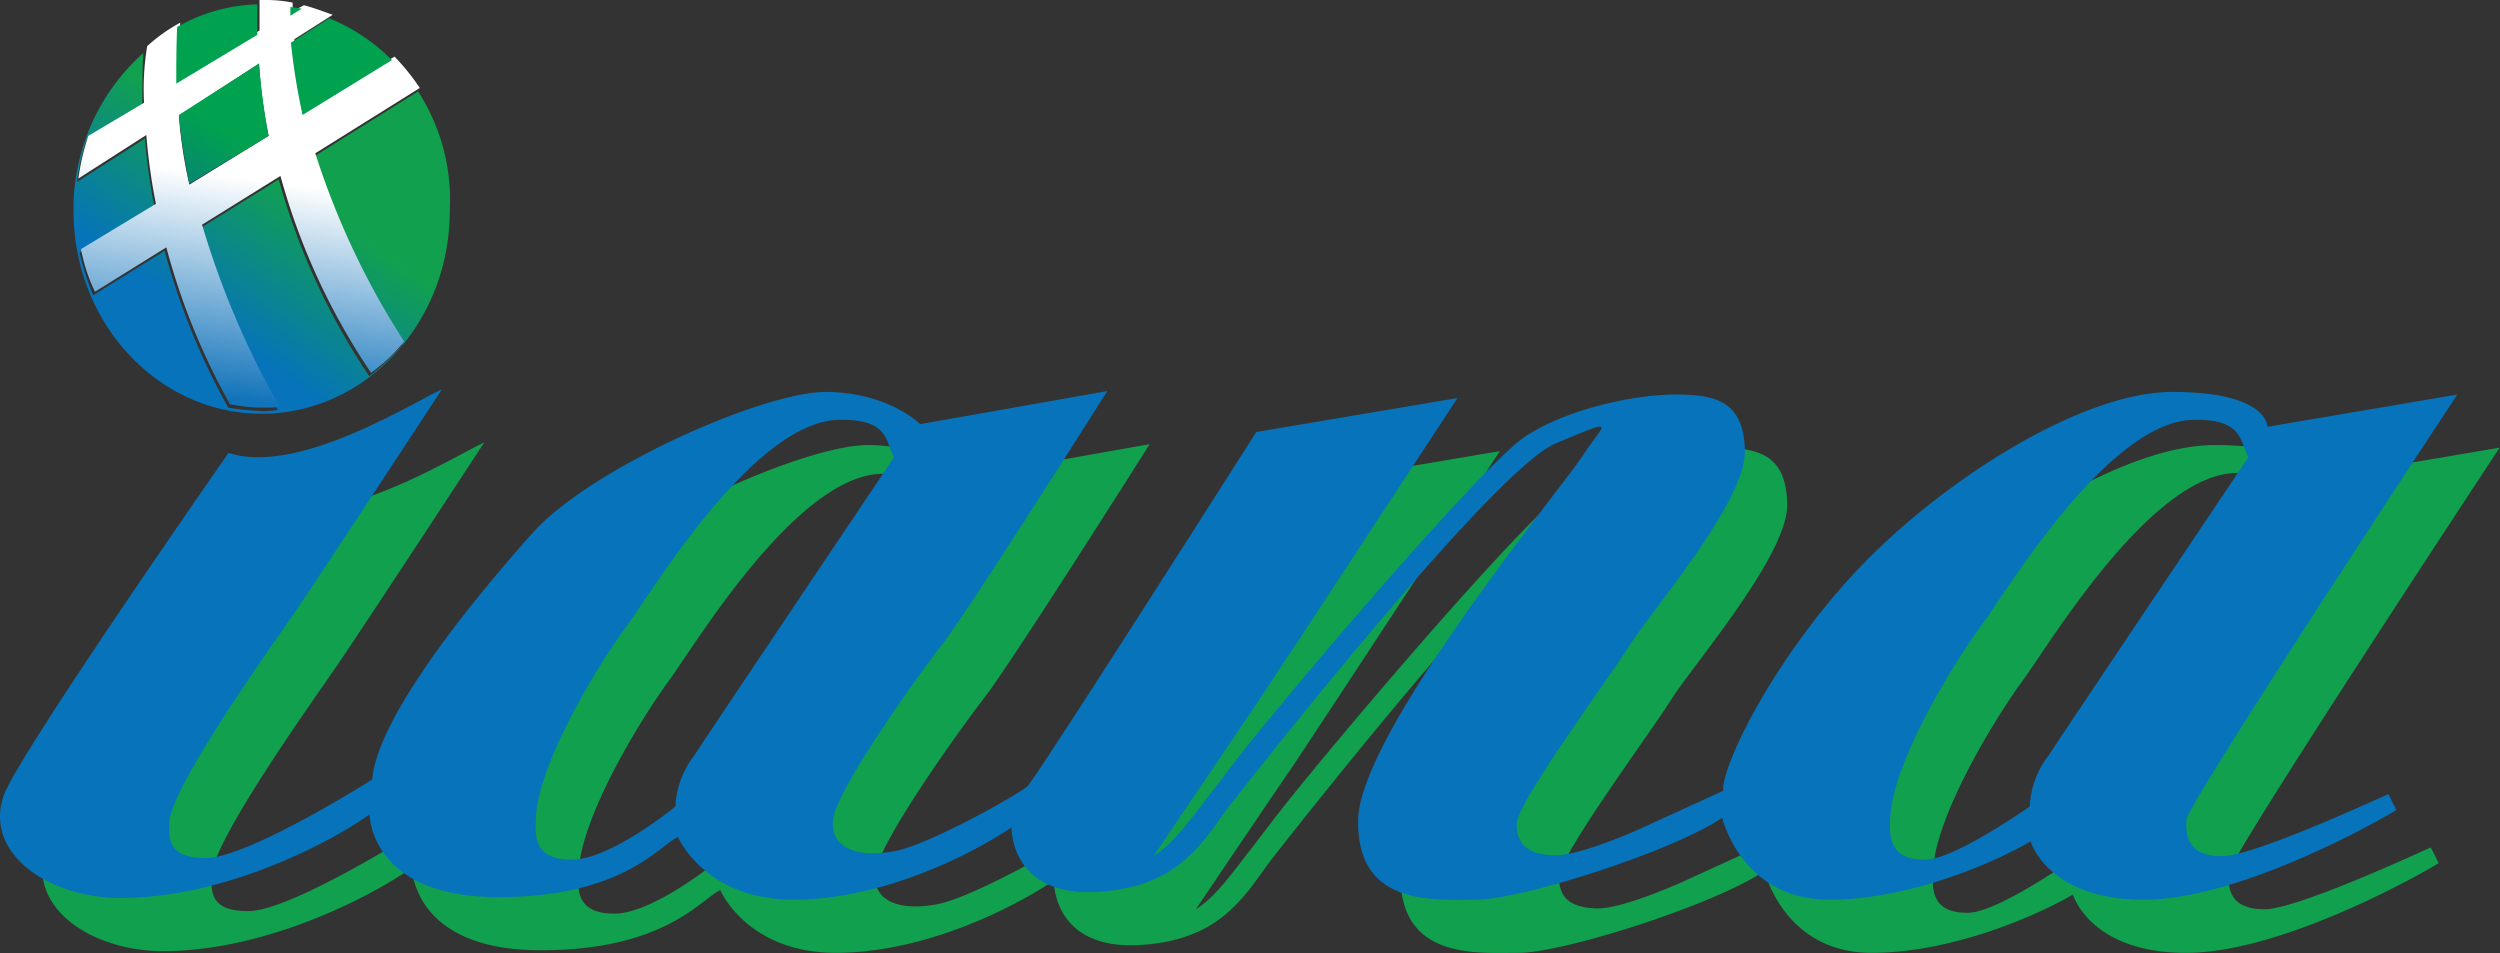
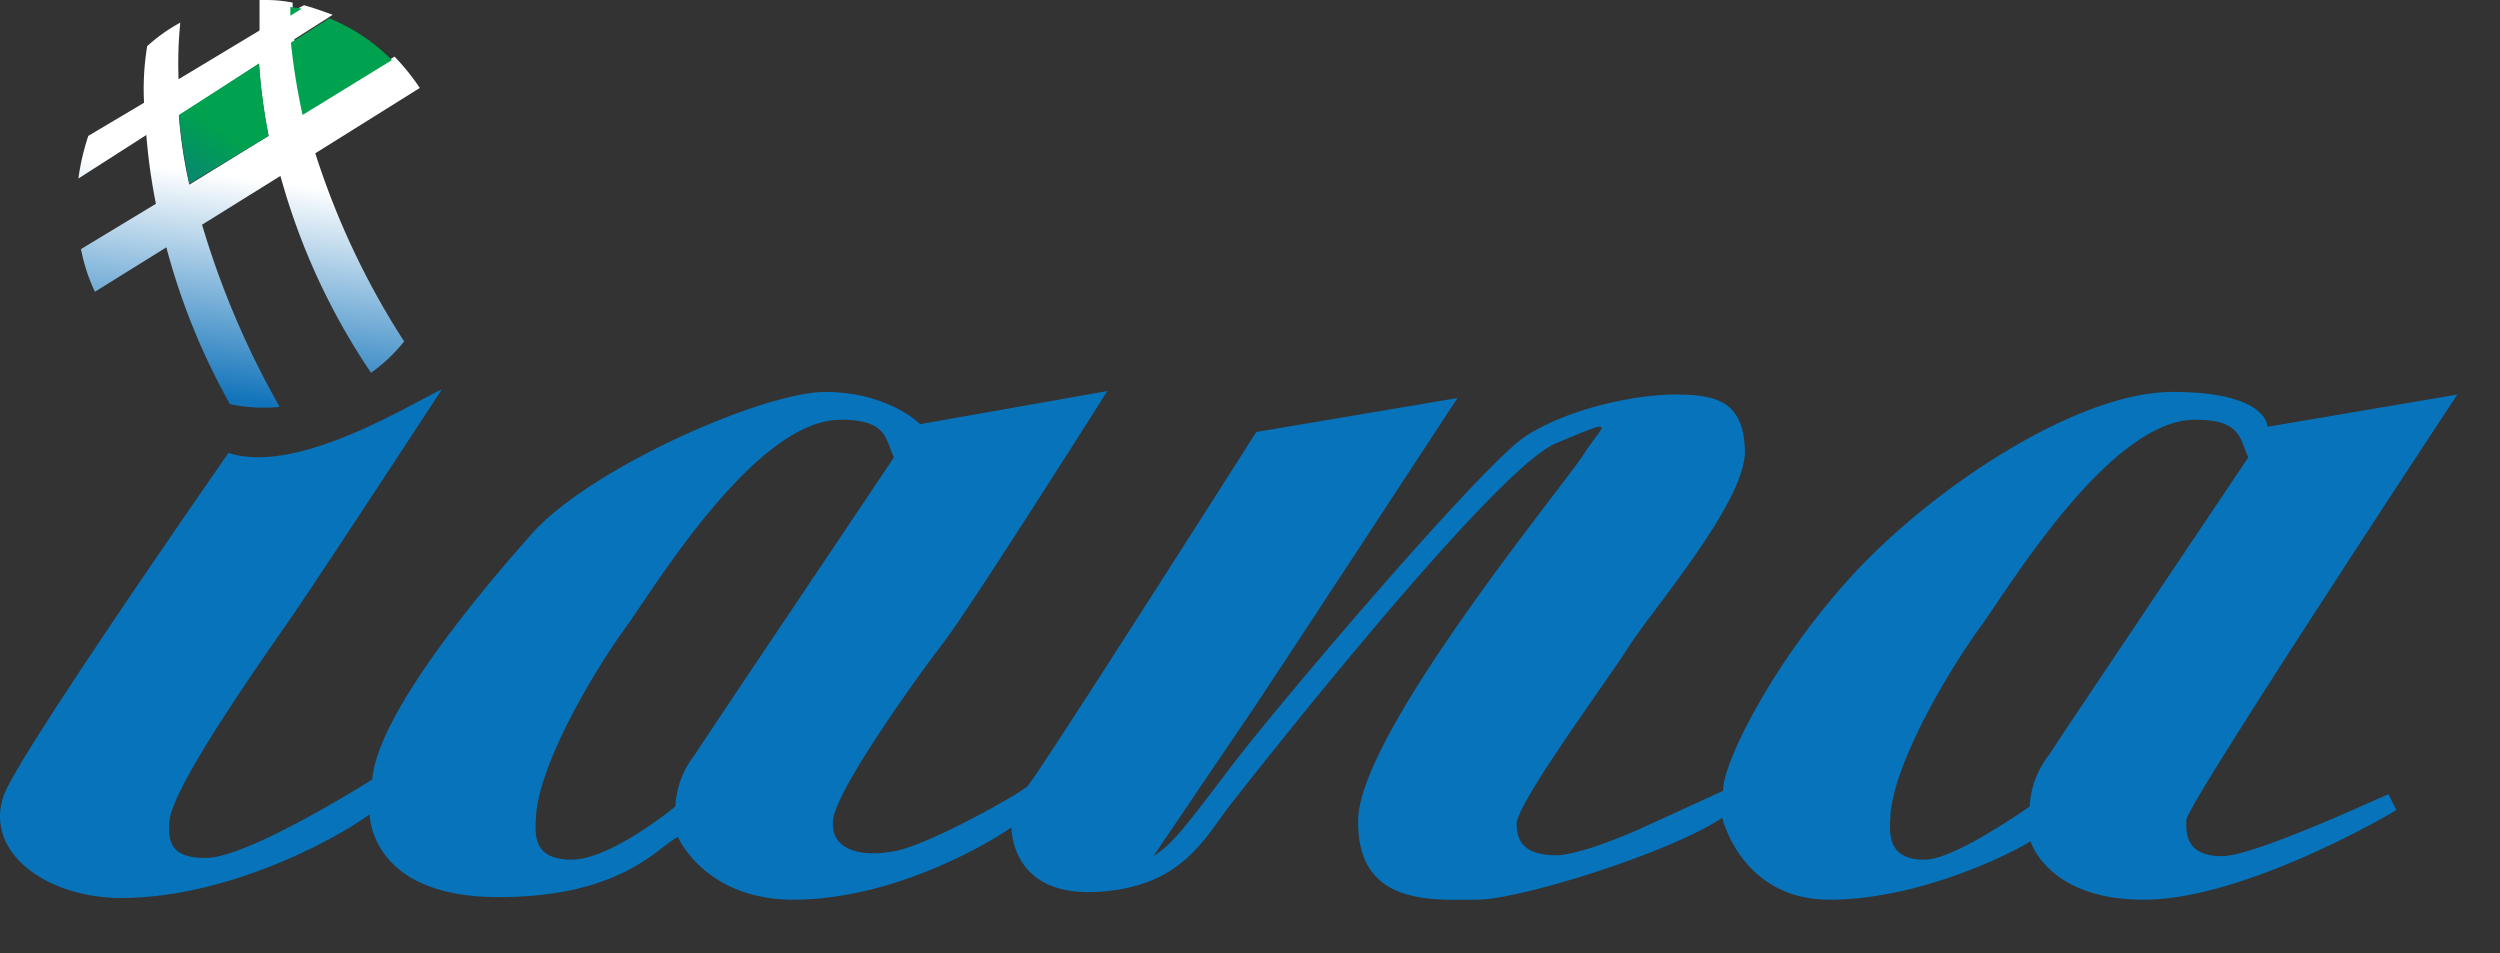
<svg xmlns="http://www.w3.org/2000/svg" xmlns:xlink="http://www.w3.org/1999/xlink" id="Layer_1" data-name="Layer 1" viewBox="0 0 287.04 109.42">
  <rect x="0" y="0" width="287.04" height="109.42" fill="#333333" stroke="none" />
  <defs>
    <style>.cls-1{fill:#11a14e;}.cls-2{fill:#0673ba;}.cls-3{fill:url(#linear-gradient);}.cls-4{fill:url(#linear-gradient-2);}.cls-5{fill:url(#linear-gradient-3);}.cls-6{fill:url(#linear-gradient-4);}.cls-7{fill:url(#linear-gradient-5);}.cls-8{fill:url(#linear-gradient-6);}</style>
    <linearGradient id="linear-gradient" x1="282.03" y1="993.1" x2="303.45" y2="962.95" gradientTransform="translate(-119.18 -460.8) scale(0.5)" gradientUnits="userSpaceOnUse">
      <stop offset="0" stop-color="#0673ba" />
      <stop offset="1" stop-color="#11a14e" />
    </linearGradient>
    <linearGradient id="linear-gradient-2" x1="296.25" y1="962.69" x2="289.71" y2="1013.15" gradientTransform="translate(-119.18 -460.8) scale(0.5)" gradientUnits="userSpaceOnUse">
      <stop offset="0" stop-color="#fff" />
      <stop offset="1" stop-color="#1173ba" />
    </linearGradient>
    <linearGradient id="linear-gradient-3" x1="256.69" y1="973.1" x2="278.06" y2="943.02" gradientTransform="translate(-119.18 -460.8) scale(0.5)" gradientUnits="userSpaceOnUse">
      <stop offset="0" stop-color="#115da6" />
      <stop offset="1" stop-color="#00a14f" />
    </linearGradient>
    <linearGradient id="linear-gradient-4" x1="266.4" y1="979.61" x2="287.59" y2="949.78" xlink:href="#linear-gradient-3" />
    <linearGradient id="linear-gradient-5" x1="277.3" y1="989.05" x2="298.73" y2="958.89" xlink:href="#linear-gradient-3" />
    <linearGradient id="linear-gradient-6" x1="267.4" y1="981.84" x2="288.99" y2="951.45" xlink:href="#linear-gradient-3" />
  </defs>
  <g id="Logo">
-     <path class="cls-1" d="M260,104.4c-4,0-4.2-2.4-4.1-4.2S287,51.4,287,51.4l-21.8,3.7s.1-4-10.9-4-27.7,11.1-36.9,21.2-14.8,21.6-14.7,24.6l-9.4,4.3s-7,3.2-10,3.1-4.3-1.2-4.3-3.6,10.3-16.3,12.9-20.4,13.4-16.6,13.3-22.4-3.4-6.5-8-6.5S184.94,53,180,56.2s-28.1,30.5-33.7,37.8-6.7,8.9-9,10.4c0,0,8.1-12,10.7-15.8s24.2-36.8,24.2-36.8l-23.1,3.9s-25.3,39.8-26.3,40.7-11.1,6.6-15.1,7.4-7.5-.1-7.2-3.5,9.3-16,12.6-20.3S132,51,132,51l-21.5,3.8s-3.5-3.6-10.7-3.7S72.64,59.9,66,67.3s-17.8,21-18.4,28.3c0,0-13.9,8.8-18.9,9-4.4.1-4.5-2-4.4-4.1.2-4,11.1-19.3,14.2-23.8s17.1-25.9,17.1-25.9c-3.5,1.6-16.6,9.9-24.5,7.3,0,0-24,34.4-25.8,39.3-2.3,6.5,4.8,11.7,13.2,11.8,12.2.1,24.7-6.6,28.8-9.6,0,0,0,9.4,14.5,9.5s18.7-5.9,20.9-6.9c0,0,3.1,7.3,13.5,7.2s20.5-5.4,24.8-8.3c0,0-.2,8,9.9,7.4s12.4-6.6,15.7-10.6c0,0,29.5-37.8,36.9-40.9s5.5-2.3,3.1,1.4-25.6,31.8-25.8,41.8,8.6,9.2,13.6,9.2,22.2-5.4,28.2-9.4c0,0,2.2,9.4,12.3,9.4s20.5-5.1,23.1-6.7c0,0,2,6.8,13.2,6.7s27.4-9.4,28.8-10.3l-.9-1.8C279.44,97.1,263.94,104.4,260,104.4ZM84.64,92.9a10.42,10.42,0,0,0-2.2,5.9s-7.4,6.1-11.9,6.1-4.2-2.9-4.1-4.9c.3-6,6.6-16.7,10.4-21.9,3-4.1,14.6-23.5,24.4-23.7,5.6-.1,5.3,2.3,6.3,4.3C107.64,58.6,85.84,90.9,84.64,92.9Zm155.5-.1a10.42,10.42,0,0,0-2.2,5.9s-8.5,6-11.9,6.1c-4.4.1-4.2-2.9-4.1-4.9.3-6,6.6-16.7,10.4-21.9,3-4.1,14.6-23.5,24.4-23.7,5.6-.1,5.3,2.3,6.3,4.3C263.14,58.5,241.34,90.9,240.14,92.8Z" />
    <path class="cls-2" d="M255.14,98.3c-4,0-4.2-2.4-4.1-4.2s31.1-48.8,31.1-48.8L260.34,49s.1-4-10.9-4-27.7,11.1-36.9,21.2-14.8,21.6-14.7,24.6l-9.4,4.3s-7,3.2-10,3.1-4.3-1.2-4.3-3.6,10.3-16.3,12.9-20.4,13.4-16.6,13.3-22.4-3.4-6.5-8-6.5-12.3,1.6-17.2,4.8S147,80.6,141.44,87.9s-6.7,8.9-9,10.4c0,0,8.1-12,10.7-15.8s24.2-36.8,24.2-36.8l-23.1,3.9s-25.3,39.8-26.3,40.7-11.1,6.6-15.1,7.4-7.5-.1-7.2-3.5,9.3-16,12.6-20.3,18.9-29,18.9-29l-21.5,3.8s-3.5-3.6-10.7-3.7-27.2,8.8-33.8,16.2-17.8,21-18.4,28.3c0,0-13.9,8.8-18.9,9-4.4.1-4.5-2-4.4-4.1.2-4,11.1-19.3,14.2-23.8s17.1-25.9,17.1-25.9c-3.5,1.6-16.6,9.9-24.5,7.3,0,0-24,34.4-25.8,39.3-2.3,6.5,4.8,11.7,13.2,11.8,12.2.1,24.7-6.6,28.8-9.6,0,0,0,9.4,14.5,9.5s18.7-5.9,20.9-6.9c0,0,3.1,7.3,13.5,7.2s20.5-5.4,24.8-8.3c0,0-.2,8,9.9,7.4s12.4-6.6,15.7-10.6c0,0,29.5-37.8,36.9-40.9s5.5-2.3,3.1,1.4-25.6,31.8-25.8,41.8,8.6,9.2,13.6,9.2,22.2-5.4,28.2-9.4c0,0,2.2,9.4,12.3,9.4s20.5-5.1,23.1-6.7c0,0,2,6.8,13.2,6.7s27.4-9.4,28.8-10.3l-.9-1.8C274.44,91,259,98.3,255.14,98.3ZM79.74,86.7a10.42,10.42,0,0,0-2.2,5.9s-7.4,6.1-11.9,6.1-4.2-2.9-4.1-4.9c.3-6,6.6-16.7,10.4-21.9,3-4.1,14.6-23.5,24.4-23.7,5.6-.1,5.3,2.3,6.3,4.3C102.74,52.4,80.94,84.8,79.74,86.7Zm155.5,0a10.42,10.42,0,0,0-2.2,5.9s-8.5,6-11.9,6.1c-4.4.1-4.2-2.9-4.1-4.9.3-6,6.6-16.7,10.4-21.9,3-4.1,14.6-23.5,24.4-23.7,5.6-.1,5.3,2.3,6.3,4.3C258.24,52.4,236.44,84.8,235.24,86.7Z" />
-     <path class="cls-3" d="M48,10.5,36,18a86.74,86.74,0,0,0,10.2,21.6,26,26,0,0,1-3.8,3.6A77.63,77.63,0,0,1,32,20.6l-9,5.6a111.21,111.21,0,0,0,8.9,20.9c-.5,0-1,.1-1.6.1a27.13,27.13,0,0,1-4.1-.4,79,79,0,0,1-7.3-18l-8.2,5.1A28.07,28.07,0,0,1,9.14,29l8.6-5.2a68.26,68.26,0,0,1-1.1-7.9l-7.8,5A25,25,0,0,1,9.94,16l6.4-3.8c0-2,0-4,.1-6.1a24,24,0,0,0-8,18.1c0,12.9,9.7,23.3,21.6,23.3s21.6-10.4,21.6-23.3A22.88,22.88,0,0,0,48,10.5Z" />
    <path class="cls-4" d="M16.54,11.8l-6.4,3.8A26.78,26.78,0,0,0,9,20.5l7.8-5a68.26,68.26,0,0,0,1.1,7.9l-8.6,5.2a20.1,20.1,0,0,0,1.6,4.9l8.2-5.1a77.19,77.19,0,0,0,7.3,18,18.4,18.4,0,0,0,4.1.4,9.15,9.15,0,0,0,1.6-.1,99.47,99.47,0,0,1-8.9-20.9l9-5.6a76.45,76.45,0,0,0,10.4,22.6,18.48,18.48,0,0,0,3.8-3.6,90.42,90.42,0,0,1-10.2-21.6l12-7.5a25.38,25.38,0,0,0-2.9-3.6L35,12.8a57.23,57.23,0,0,1-1.2-8.3l4.4-2.8c-1.1-.4-2.2-.8-3.3-1.1l-1.3.7V.3a15.53,15.53,0,0,0-3.1-.3h-.7V3.5l-9.3,5.6a47.55,47.55,0,0,1,.2-6.5,18.92,18.92,0,0,0-3.8,2.7A30.16,30.16,0,0,0,16.54,11.8Zm13.2-4.5a57.11,57.11,0,0,0,1.1,8.3l-9.1,5.6a53.89,53.89,0,0,1-1.2-7.9Z" />
-     <path class="cls-5" d="M20.24,9.6,29.54,4V.5a19.59,19.59,0,0,0-9.2,2.6C20.24,5.3,20.24,7.5,20.24,9.6Z" />
    <path class="cls-6" d="M34.64,1c-.4-.1-.8-.1-1.3-.2v1Z" />
    <path class="cls-7" d="M34.74,13.2,45,6.9a21.65,21.65,0,0,0-7.2-4.8l-4.4,2.8A75.5,75.5,0,0,0,34.74,13.2Z" />
    <path class="cls-8" d="M30.84,15.6a75.3,75.3,0,0,1-1.1-8.3l-9.2,5.9a68.36,68.36,0,0,0,1.2,7.9Z" />
  </g>
</svg>